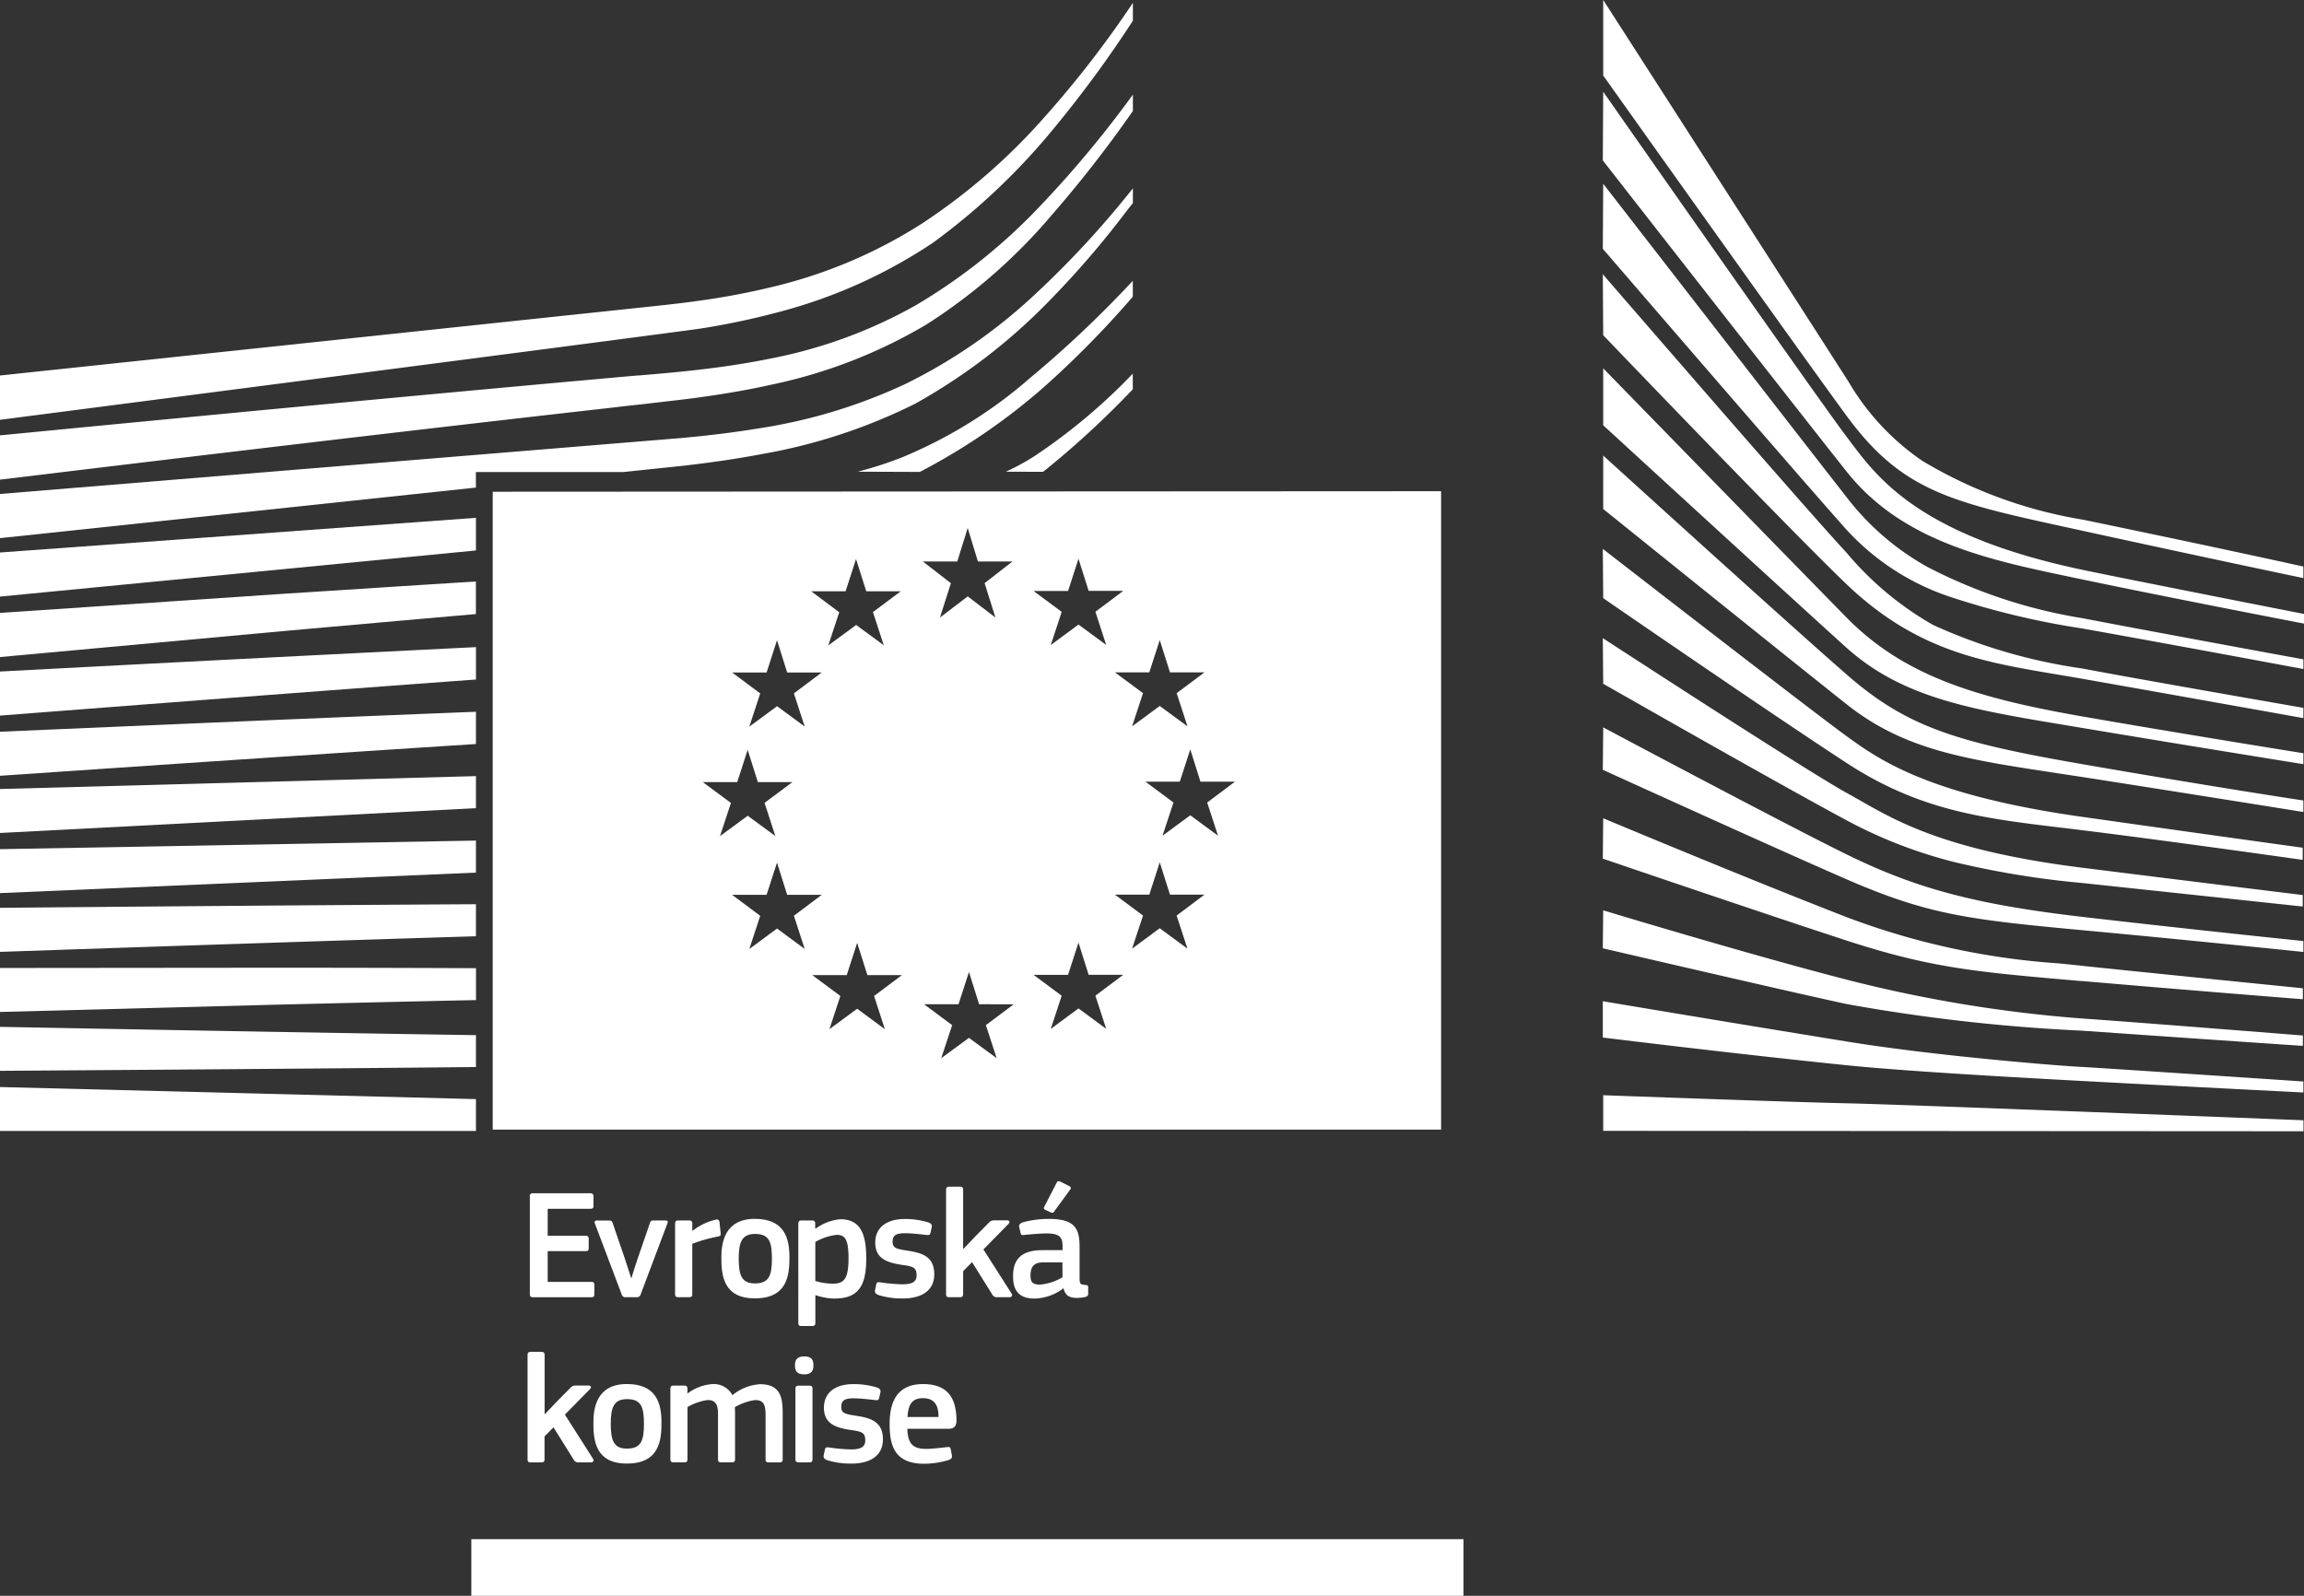
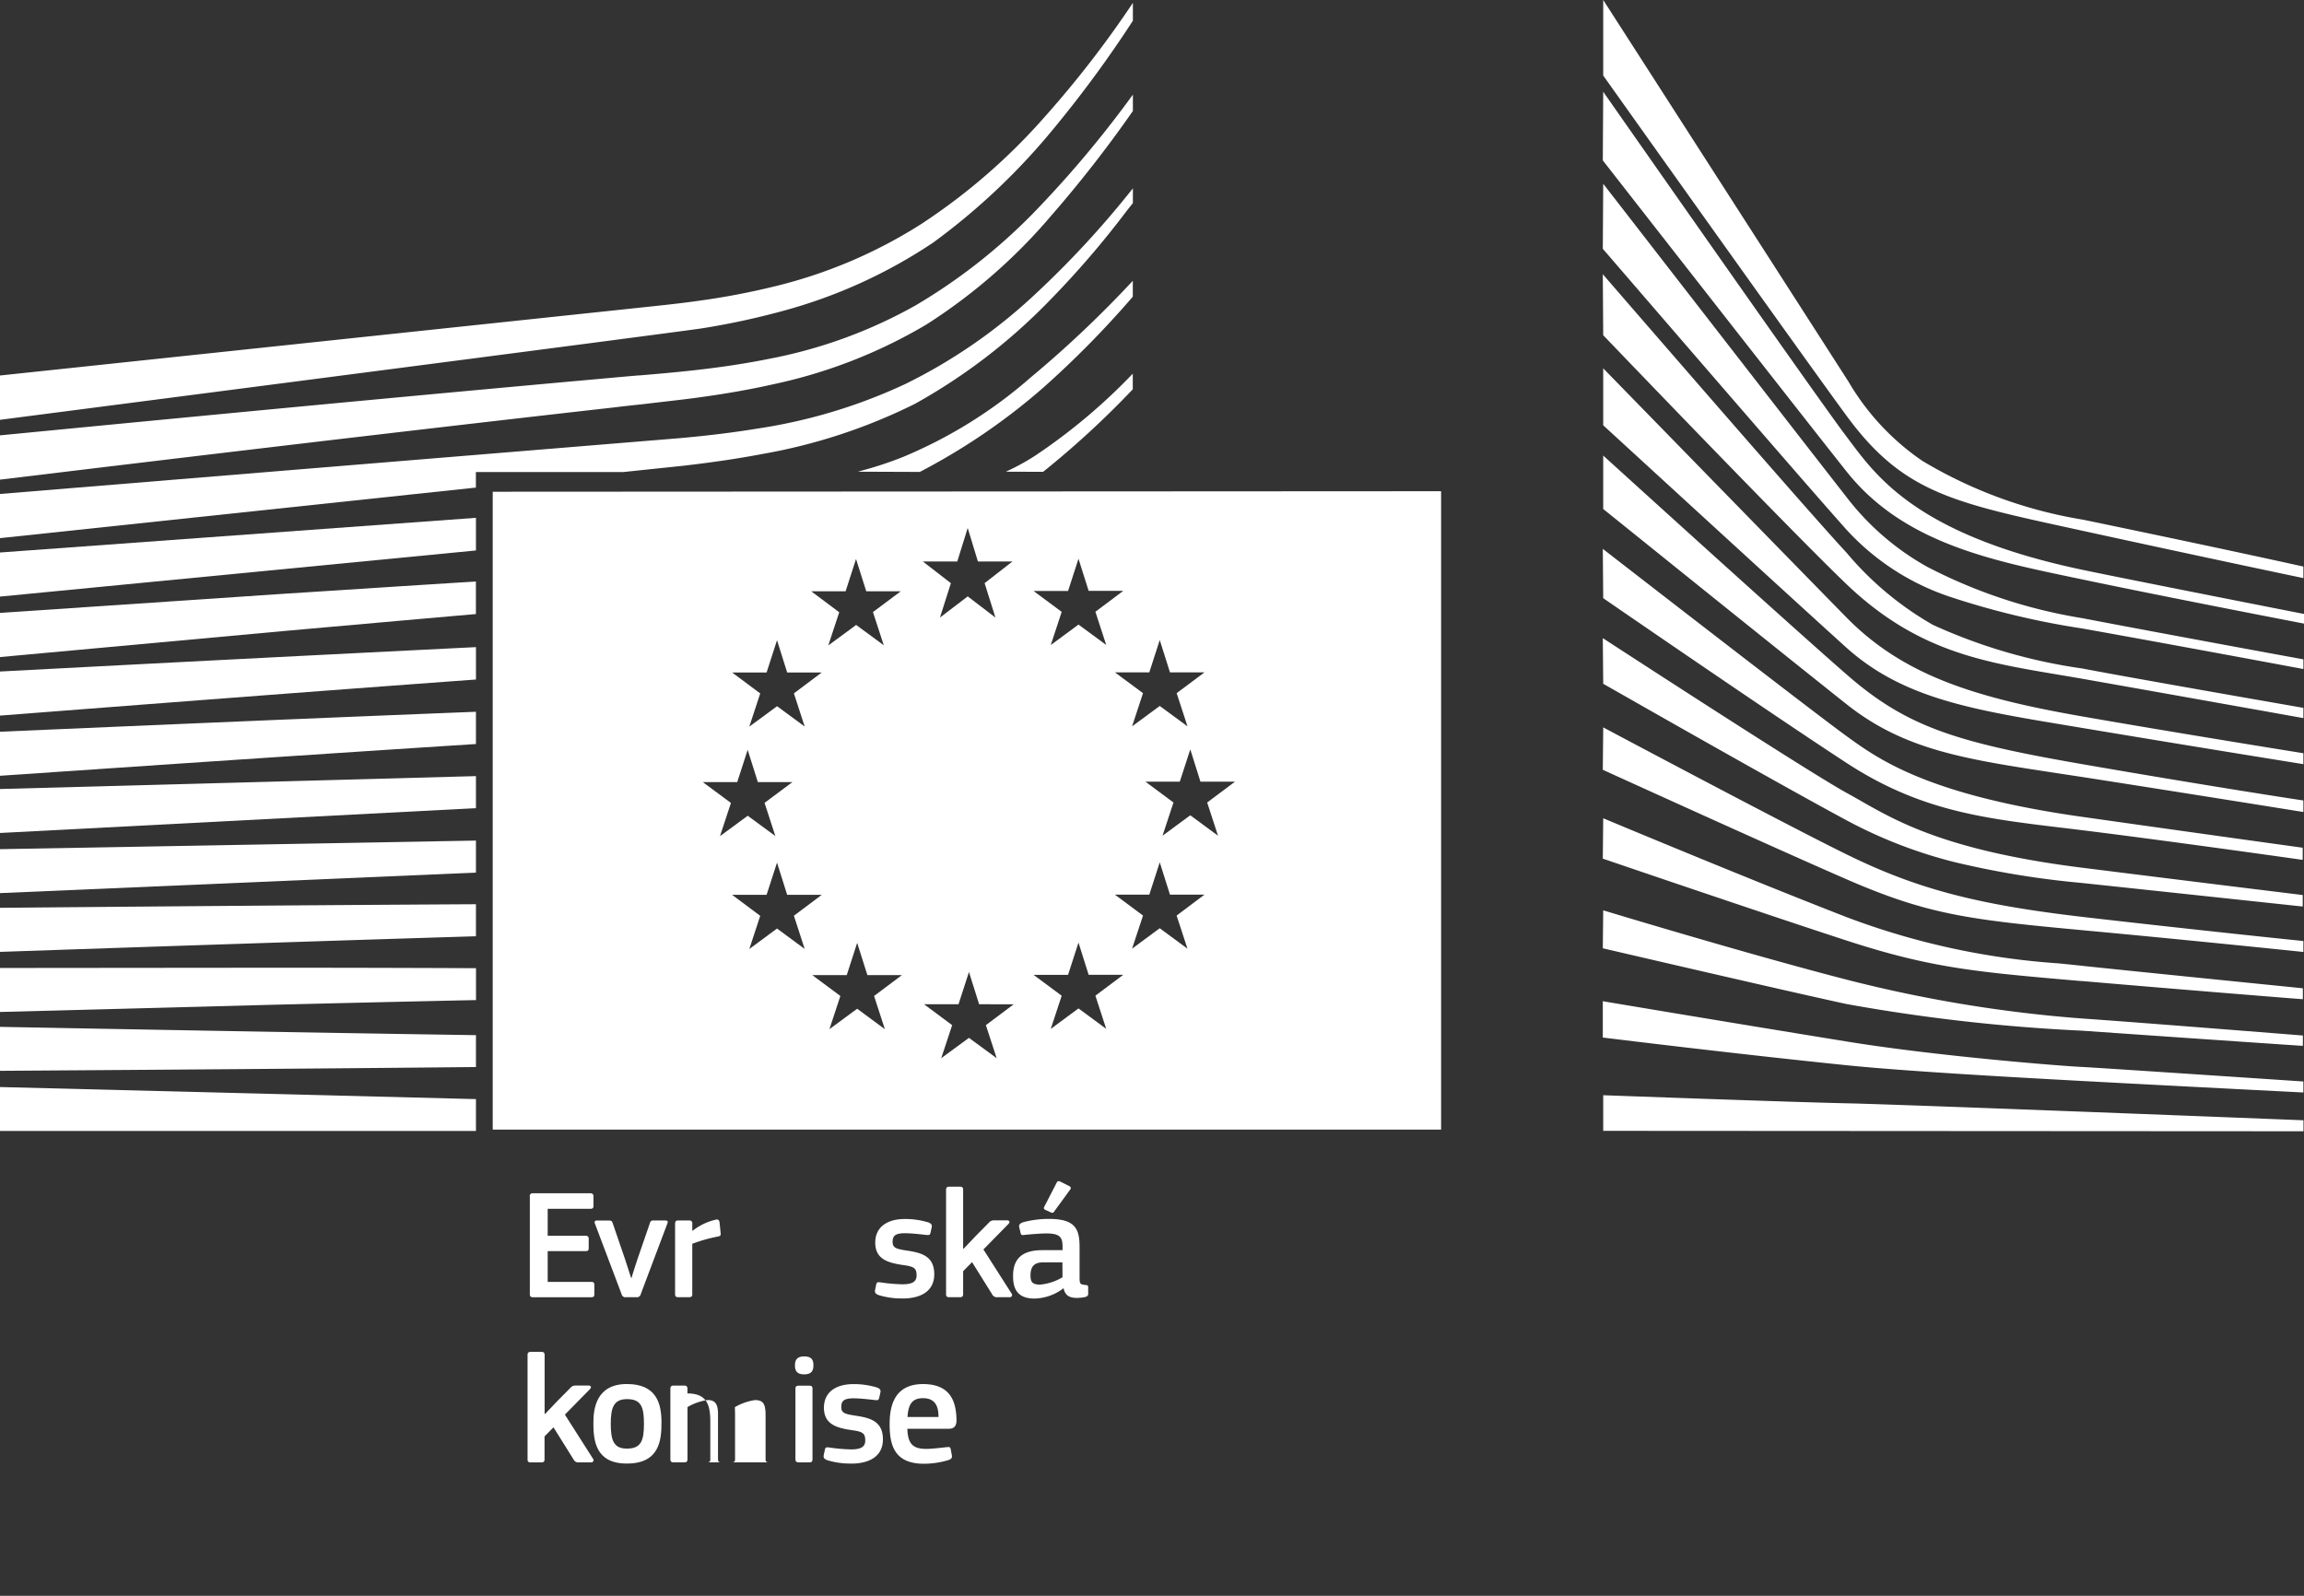
<svg xmlns="http://www.w3.org/2000/svg" width="118" height="81.741" viewBox="0 0 118 81.741">
  <rect x="0" y="0" width="118" height="81.741" fill="#333333" stroke="none" />
  <g id="eu-commission-logo-cz" transform="translate(-1311.5 -3331)">
    <path id="Path_4" data-name="Path 4" d="M24.377,57.783H0v-2.25l24.376.618v1.631ZM0,54.7H0V52.451c7.309.137,15.822.295,24.376.425v1.633c-8.482.085-17.029.145-24.375.194Zm0-3.015H0v-2.25l13.9-.013c3.86,0,7.12.009,10.479.024v1.633c-3.616.076-7.157.161-10.446.241L0,51.688Zm0-3.082H0v-2.25c8.22-.072,16.27-.139,24.376-.184V47.81c-8.215.253-16.57.532-24.375.8ZM0,45.6H0V43.349l24.376-.44v1.64L0,45.6ZM0,42.52H0V40.268l24.376-.661v1.641L0,42.52Zm0-2.93H0V37.334c8.286-.359,16.384-.707,24.376-1.023v1.652C16.256,38.485,8.213,39.03,0,39.59Zm0-3.083H0V34.25Q12.508,33.589,24.377,33v1.659C16.009,35.271,7.407,35.934,0,36.508Zm0-3H0V31.247l14.574-.982c3.133-.2,6.47-.42,9.8-.626v1.667c-3.445.3-6.791.6-9.657.853L0,33.509Zm0-3.1H0V28.153l24.376-1.776v1.672L0,30.412Zm0-2.993H0V25.155l34.877-2.864c1.447-.131,2.738-.291,3.946-.49a27.454,27.454,0,0,0,7.561-2.287A27.319,27.319,0,0,0,53,14.939,48.586,48.586,0,0,0,58.021,9.5v.755l-.308.388a47.029,47.029,0,0,1-4.037,4.684,29.6,29.6,0,0,1-6.819,5.212,28.566,28.566,0,0,1-7.816,2.569c-1.2.229-2.518.425-4.028.6l-3.1.325-7.54,0v.795L0,27.418Zm0-3H0V22.153c9.393-.912,20.461-1.974,31.342-2.95.455-.042.912-.082,1.369-.121l.053,0c.864-.074,1.755-.151,2.629-.246,1.482-.162,2.784-.358,3.981-.6A24.714,24.714,0,0,0,46.885,15.5,29.045,29.045,0,0,0,53.3,10.374,55.358,55.358,0,0,0,58.021,4.7v.832l0,.006a63.027,63.027,0,0,1-4.2,5.382,28.389,28.389,0,0,1-6.386,5.562,25.916,25.916,0,0,1-7.8,3.047c-1.217.277-2.551.51-4.076.713-.838.11-1.687.2-2.509.3l-.128.014c-.442.048-.942.1-1.429.161C20.633,21.943,9.94,23.222,0,24.421Zm43.927-.4v0a19.054,19.054,0,0,0,2.265-.732,23.765,23.765,0,0,0,6.6-4.1,56.357,56.357,0,0,0,5.225-4.946v.809l0,.005A49.449,49.449,0,0,1,53.442,19.7a32.116,32.116,0,0,1-6.333,4.326Zm7.588,0v0a11.564,11.564,0,0,0,1.5-.82,29.882,29.882,0,0,0,5-4.2v.8a46.176,46.176,0,0,1-4.592,4.227ZM0,21.357H0V19.087l22.09-2.343,10.727-1.137.067-.007c.943-.1,1.917-.2,2.863-.335a37.819,37.819,0,0,0,3.993-.76A24.869,24.869,0,0,0,47.2,11.316a31.13,31.13,0,0,0,6.3-5.471A53.032,53.032,0,0,0,58.021,0V.914A59.157,59.157,0,0,1,54.1,6.274a33.733,33.733,0,0,1-6.3,6,26.023,26.023,0,0,1-7.736,3.514,38.656,38.656,0,0,1-4.11.883C34.985,16.83,1.43,21.172,0,21.357Z" transform="translate(1311.5 3331.147)" fill="#fff" />
-     <path id="path70" d="M72.275-5.786h50.814v-2.9H72.275v2.9h0" transform="translate(1263.364 3418.527)" fill="#fff" />
    <path id="Path_5" data-name="Path 5" d="M48.569,32.7H0V.027L48.571,0V32.341l0,.355ZM24.391,28h0l1.419,1.042-.553-1.693,1.426-1.07H24.911l-.52-1.653-.535,1.653H22.09l1.44,1.07-.56,1.693L24.39,28Zm-5.726-1.491h0l1.418,1.046-.552-1.7,1.426-1.068H19.189l-.524-1.653-.534,1.653H16.368l1.437,1.068-.56,1.7,1.419-1.046ZM30,26.492h0l1.42,1.047-.554-1.7,1.426-1.068H30.521L30,23.121l-.535,1.653H27.7l1.44,1.068-.56,1.7L30,26.492ZM14.56,22.4h0l1.417,1.045-.552-1.7,1.426-1.071H15.08l-.52-1.65-.534,1.65H12.26L13.7,21.75l-.559,1.7L14.56,22.4Zm19.6-.015h0l1.42,1.046-.554-1.695,1.426-1.072H34.685l-.523-1.654-.535,1.654H31.865l1.44,1.072-.56,1.695,1.417-1.046ZM13.056,16.62h0l1.419,1.043-.553-1.7L15.348,14.9h-1.77l-.521-1.652L12.522,14.9H10.759L12.2,15.967l-.56,1.7,1.42-1.043ZM35.726,16.6h0l1.419,1.045-.554-1.7,1.426-1.069H36.246l-.52-1.651-.537,1.651H33.426l1.439,1.069-.56,1.7,1.42-1.045ZM14.56,11.01h0l1.417,1.044-.552-1.7,1.426-1.069H15.08l-.52-1.653-.534,1.653H12.26L13.7,10.358l-.559,1.7,1.42-1.044ZM34.162,11h0l1.42,1.044-.554-1.7,1.426-1.066H34.685l-.523-1.654-.535,1.654H31.865l1.44,1.066-.56,1.7L34.162,11ZM18.607,6.845h0l1.42,1.045-.553-1.7L20.9,5.125H19.13l-.523-1.652-.534,1.652H16.31L17.746,6.2l-.56,1.7,1.42-1.045ZM30,6.831h0l1.42,1.044-.554-1.7,1.426-1.07H30.521L30,3.459,29.466,5.11H27.7l1.44,1.07-.56,1.7L30,6.831ZM24.326,5.386h0l1.42,1.085-.554-1.762L26.618,3.6H24.849l-.523-1.717L23.792,3.6H22.029l1.436,1.111-.56,1.762,1.42-1.085Z" transform="translate(1336.735 3356.161)" fill="#fff" />
    <path id="path44" d="M123.336-138.752v-33.662l-50.35.028v34h50.347Z" transform="translate(1262.891 3527.571)" fill="none" />
    <path id="Path_6" data-name="Path 6" d="M35.88,57.946h0L.021,57.924V56.1c.058,0,9.635.354,12.5.414s23.159.861,23.364.869v.558Zm0-1.987h0c-.282-.014-6.951-.352-11.33-.589-4.118-.222-9.211-.515-12.063-.806C6.6,53.961.065,53.153,0,53.145V51.284c.064.011,6.132,1.032,12.516,2.068,4.7.763,11.208,1.267,12.03,1.3.693.03,11.227.737,11.334.744v.557Zm-.032-2.389h0c-.051,0-5.176-.347-11.3-.776a92.045,92.045,0,0,1-12.063-1.365C9.273,50.734.377,48.661,0,48.573l.021-1.944c.055.016,7.45,2.26,12.5,3.559a69.671,69.671,0,0,0,12.062,1.985c2.331.155,11.182.861,11.271.868v.526Zm0-2.389h0c-.06,0-6.016-.474-11.3-.93l-.055,0c-5.421-.469-7.664-.662-12.007-2.074C8.109,46.749.081,44.009,0,43.981l.021-2.068c.045.018,7.305,3.062,12.5,5.078a37.89,37.89,0,0,0,10.811,2.354c.435.043.847.084,1.251.129,1.356.149,11.172,1.138,11.271,1.148v.557Zm.032-2.419h0c-.055-.006-5.572-.583-11.333-1.117-5.857-.544-7.908-.8-12.063-2.606C8.789,43.432.087,39.47,0,39.43l.021-2.172c.067.035,9.3,4.953,12.463,6.505,3.57,1.755,6.614,2.562,12.063,3.2C29.9,47.583,35.821,48.2,35.88,48.2v.558Zm-.032-2.328h0c-.058-.006-6.439-.689-11.333-1.209a45.609,45.609,0,0,1-6.505-1.067A24.032,24.032,0,0,1,12.452,42C8.8,40.038.108,35.073.021,35.024L0,32.686c.092.06,10.557,6.878,12.516,7.943.222.121.447.249.685.385,1.9,1.087,4.507,2.576,11.346,3.432,7.6.951,11.267,1.393,11.3,1.4v.587Zm0-2.389h0c-.068-.01-6.843-.971-11.3-1.521L23.53,42.4h-.011c-4.069-.489-7.284-.875-11.034-3.32C8.577,36.532.106,30.7.021,30.638L0,28.114c.077.059,10.521,8.163,12.452,9.568,1.664,1.21,4.178,3.039,12.094,4.158,7.282,1.03,11.141,1.56,11.3,1.582v.62Zm.032-2.452h0c-.06-.01-6.046-.972-11.365-1.8l-1.319-.2c-4.676-.712-7.764-1.182-10.711-3.521-3.656-2.9-12.376-9.932-12.464-10V23.335c.056.05,9.179,8.343,12.464,11.212,3.077,2.689,5.586,3.469,12.062,4.593C31.069,40.272,35.833,41,35.88,41v.588Zm0-2.451h0c-.06-.01-6.031-.969-11.365-1.862l-.809-.135c-4.859-.809-8.37-1.393-11.253-3.993C9.795,30.754.419,22.149.021,21.784V18.867c.022.021,9.565,9.811,12.463,12.765,2.928,2.982,6.629,4.112,12.03,5.058,4.926.86,11.105,1.85,11.366,1.892v.559Zm0-2.359h0c-.067-.012-6.95-1.244-11.333-2.017-.427-.075-.85-.146-1.26-.215-3.891-.654-7.251-1.219-10.835-4.656C9.473,27.036.115,17.269.021,17.17L0,14.046c.082.094,10.461,12.1,12.484,14.264a16.312,16.312,0,0,0,4.429,3.7,27.79,27.79,0,0,0,7.633,2.23c2.9.552,10.991,1.958,11.334,2.018v.526Zm0-2.514h0c-.064-.012-6.421-1.2-11.333-2.079a40.993,40.993,0,0,1-6.813-1.637A12.568,12.568,0,0,1,12.452,27.1C9.866,24.2.1,12.858,0,12.744L.021,9.413c.036.045,10.206,13.169,12.432,16.011a13.469,13.469,0,0,0,4.159,3.608,26.245,26.245,0,0,0,7.935,2.63c4.07.78,11.262,2.1,11.334,2.11v.5Zm.032-2.327h0c-.285-.055-7.024-1.353-11.365-2.265l-.51-.107c-4.275-.894-8.695-1.818-11.552-5.417C9.862,20.849.4,8.73,0,8.216H0l0,0L.021,4.7c.089.126,10.973,15.7,12.432,17.625l.209.278c1.44,1.925,3.617,4.835,11.885,6.58,2.195.464,10.993,2.192,11.366,2.265v.5Zm-.03-2.33h0c-.05-.011-5.11-1.069-11.417-2.448l-.55-.12c-6.073-1.324-8.586-1.872-11.43-5.745C10.064,18,.121,4.01.021,3.869V0C.055.052,1.14,1.739,2.642,4.075,5.869,9.1,11.271,17.5,12.584,19.552a12.65,12.65,0,0,0,3.791,4.061A23.314,23.314,0,0,0,24.6,26.62c7.8,1.619,11.246,2.394,11.28,2.4v.588Z" transform="translate(1393.588 3331)" fill="#fff" />
    <g id="Group_40" data-name="Group 40" transform="translate(-178.452 23.552)">
      <path id="path98" d="M81.1-61.58a.141.141,0,0,1,.16-.16h2.951a.139.139,0,0,1,.152.152v.5c0,.1-.04.145-.16.145H82.018v1.379h1.94c.1,0,.16.049.16.145v.5c0,.1-.04.144-.16.144h-1.94V-57.2h2.245c.1,0,.144.048.144.152v.489c0,.1-.04.145-.152.145H81.264c-.112,0-.16-.049-.16-.145V-61.58" transform="translate(1435.984 3430.309)" fill="#fff" />
      <path id="path100" d="M92.933-54.62c.008-.064.3-.954.3-.954l.641-1.86a.16.16,0,0,1,.185-.128h.609c.12,0,.136.056.1.152L93.407-53.8a.2.2,0,0,1-.225.168h-.537a.2.2,0,0,1-.225-.161L91.057-57.4c-.032-.088-.016-.16.088-.16h.633c.112,0,.152.024.192.144l.642,1.876s.273.85.3.922h.024" transform="translate(1429.365 3427.526)" fill="#fff" />
      <path id="path102" d="M104.257-53.883c0,.1-.04.152-.152.152h-.577c-.112,0-.152-.049-.152-.152V-57.5c0-.1.04-.16.152-.16h.569a.14.14,0,0,1,.16.16v.353l.016.016a2.981,2.981,0,0,1,1.187-.57c.1-.024.176,0,.192.137l.056.537c.008.112.016.16-.152.193a7.832,7.832,0,0,0-1.3.369v2.582" transform="translate(1421.151 3427.623)" fill="#fff" />
-       <path id="path104" d="M112.2-57.033c-.682,0-.834.433-.834,1.267,0,.85.152,1.267.826,1.267.73,0,.874-.409.874-1.267S112.932-57.033,112.2-57.033Zm-.008,3.3c-1.612,0-1.716-1.179-1.716-2.093,0-.754.168-1.98,1.716-1.98s1.772,1.035,1.772,1.98c0,.914-.112,2.093-1.772,2.093" transform="translate(1416.42 3427.686)" fill="#fff" />
-       <path id="path106" d="M124.211-56.952a2.886,2.886,0,0,0-1.074.361v2a3.205,3.205,0,0,0,.922.136c.578,0,.778-.3.778-1.307s-.2-1.194-.625-1.194Zm-.064,3.263a3.185,3.185,0,0,1-1-.177l-.008.009v1.411c0,.088-.024.16-.152.16h-.569c-.128,0-.152-.056-.152-.16V-57.53c0-.1.04-.16.152-.16h.569c.112,0,.144.064.144.16v.241l.024.016a2.489,2.489,0,0,1,1.267-.481c1.05,0,1.323.794,1.323,2,0,1.307-.329,2.06-1.6,2.06" transform="translate(1408.572 3427.654)" fill="#fff" />
      <path id="path108" d="M135.443-53.729a3.989,3.989,0,0,1-1.243-.176c-.16-.065-.192-.137-.168-.265l.056-.264c.024-.128.08-.136.208-.12a8.757,8.757,0,0,0,1.139.1c.513,0,.722-.136.722-.457,0-.369-.137-.449-.642-.522-.786-.112-1.475-.281-1.475-1.155,0-.794.609-1.21,1.507-1.21a4.041,4.041,0,0,1,1.219.176c.136.056.192.12.168.24l-.064.289c-.024.112-.072.128-.216.112-.345-.04-.794-.089-1.091-.089-.513,0-.633.144-.633.449s.192.353.681.433c.762.112,1.451.265,1.451,1.219,0,.938-.794,1.243-1.62,1.243" transform="translate(1400.738 3427.686)" fill="#fff" />
      <path id="path110" d="M145.816-59.565l.617-.65.666-.673a.346.346,0,0,1,.289-.136h.641c.153,0,.177.088.089.184l-1.283,1.307,1.443,2.261a.114.114,0,0,1-.1.185h-.618a.269.269,0,0,1-.281-.152l-1.026-1.644-.457.465v1.179c0,.088-.032.152-.152.152h-.569c-.113,0-.153-.049-.153-.152v-5.348c0-.1.04-.16.153-.16h.569c.12,0,.152.064.152.16v3.014l.024.009" transform="translate(1393.483 3430.98)" fill="#fff" />
      <path id="path112" d="M158.1-63.339c.088.047.08.112.032.176l-.818,1.123a.108.108,0,0,1-.152.048l-.313-.144c-.056-.032-.08-.072-.04-.152l.642-1.243c.04-.08.1-.08.176-.048Zm-.361,3.9h-.978c-.4,0-.657.144-.657.674,0,.353.12.465.5.465a2.7,2.7,0,0,0,1.139-.377Zm.048,1.331a2.512,2.512,0,0,1-1.475.522c-.85,0-1.1-.465-1.1-1.139-.008-.938.5-1.339,1.507-1.339h1.026v-.208c0-.481-.176-.649-.834-.649-.265,0-.77.04-1.091.072-.16.025-.2.016-.224-.1l-.072-.3c-.016-.1.008-.168.184-.24a5.065,5.065,0,0,1,1.355-.176c1.387,0,1.555.569,1.555,1.467v1.547c0,.329.04.337.289.369.12.008.152.032.152.12v.337c0,.088-.056.144-.192.168a2.138,2.138,0,0,1-.377.039c-.377,0-.609-.112-.689-.488l-.016-.009" transform="translate(1386.625 3431.548)" fill="#fff" />
      <path id="path114" d="M81.641-34.231l.617-.65.666-.673a.346.346,0,0,1,.289-.136h.641c.152,0,.177.088.088.184L82.659-34.2,84.1-31.938a.114.114,0,0,1-.1.185h-.617a.269.269,0,0,1-.281-.152L82.074-33.55l-.457.465v1.179c0,.088-.032.152-.152.152H80.9c-.112,0-.153-.049-.153-.152v-5.348c0-.1.04-.16.153-.16h.569c.12,0,.152.064.152.16v3.014l.024.009" transform="translate(1436.224 3414.108)" fill="#fff" />
      <path id="path116" d="M92.571-31.7c-.682,0-.834.433-.834,1.267,0,.85.152,1.267.826,1.267.73,0,.874-.409.874-1.267S93.3-31.7,92.571-31.7Zm-.008,3.3c-1.612,0-1.716-1.179-1.716-2.093,0-.754.169-1.98,1.716-1.98s1.772,1.035,1.772,1.98c0,.914-.112,2.093-1.772,2.093" transform="translate(1429.495 3410.814)" fill="#fff" />
-       <path id="path118" d="M108.26-28.444h-.577c-.112,0-.152-.049-.152-.152v-2.278c0-.593-.144-.761-.545-.761a2.906,2.906,0,0,0-1.026.361c0,.08.008.224.008.409V-28.6c0,.1-.032.152-.152.152h-.585c-.1,0-.136-.049-.136-.152v-2.317c0-.489-.128-.721-.529-.721a2.809,2.809,0,0,0-1.034.361V-28.6c0,.1-.04.152-.153.152H102.8c-.1,0-.144-.049-.144-.152v-3.616c0-.1.04-.16.144-.16h.569a.141.141,0,0,1,.161.16v.233l.008.008a2.393,2.393,0,0,1,1.195-.473,1.086,1.086,0,0,1,1.1.561,2.484,2.484,0,0,1,1.411-.561c1.058,0,1.163.689,1.163,1.491V-28.6c0,.1-.032.152-.144.152" transform="translate(1421.63 3410.798)" fill="#fff" />
+       <path id="path118" d="M108.26-28.444h-.577c-.112,0-.152-.049-.152-.152v-2.278c0-.593-.144-.761-.545-.761a2.906,2.906,0,0,0-1.026.361c0,.08.008.224.008.409V-28.6c0,.1-.032.152-.152.152h-.585c-.1,0-.136-.049-.136-.152v-2.317c0-.489-.128-.721-.529-.721a2.809,2.809,0,0,0-1.034.361V-28.6c0,.1-.04.152-.153.152H102.8c-.1,0-.144-.049-.144-.152v-3.616c0-.1.04-.16.144-.16h.569a.141.141,0,0,1,.161.16v.233l.008.008c1.058,0,1.163.689,1.163,1.491V-28.6c0,.1-.032.152-.144.152" transform="translate(1421.63 3410.798)" fill="#fff" />
      <path id="path120" d="M122.658-31.443c0,.088-.032.152-.144.152h-.569c-.112,0-.161-.049-.161-.152v-3.624c0-.112.048-.152.161-.152h.569c.112,0,.144.064.144.152Zm-.425-4.354c-.417,0-.473-.232-.473-.465,0-.257.088-.457.473-.457s.473.184.473.457c0,.248-.072.465-.473.465" transform="translate(1408.906 3413.644)" fill="#fff" />
      <path id="path122" d="M127.572-28.4a3.989,3.989,0,0,1-1.243-.176c-.16-.065-.192-.137-.168-.265l.056-.264c.024-.128.08-.136.209-.12a8.75,8.75,0,0,0,1.138.1c.513,0,.722-.136.722-.457,0-.369-.136-.449-.641-.522-.786-.112-1.475-.281-1.475-1.155,0-.794.609-1.21,1.507-1.21a4.036,4.036,0,0,1,1.218.176c.137.056.193.12.169.24l-.065.289c-.024.112-.072.128-.216.112-.345-.04-.794-.089-1.091-.089-.513,0-.633.144-.633.449s.192.353.681.433c.762.112,1.451.265,1.451,1.219,0,.938-.794,1.243-1.62,1.243" transform="translate(1405.98 3410.814)" fill="#fff" />
      <path id="path124" d="M137.193-30.786h1.588c0-.489-.128-.962-.794-.962-.594,0-.753.36-.794.962Zm-.008.6c.024.81.313,1.035.97,1.035.289,0,.738-.056,1.042-.088.144-.016.192-.016.216.136l.048.264c.024.12.008.185-.136.249a4.348,4.348,0,0,1-1.291.2c-1.531,0-1.756-.978-1.756-2.02,0-.778.145-2.061,1.708-2.061,1.435,0,1.692.93,1.716,1.8.008.289-.072.489-.393.489h-2.125" transform="translate(1399.237 3410.814)" fill="#fff" />
    </g>
  </g>
</svg>